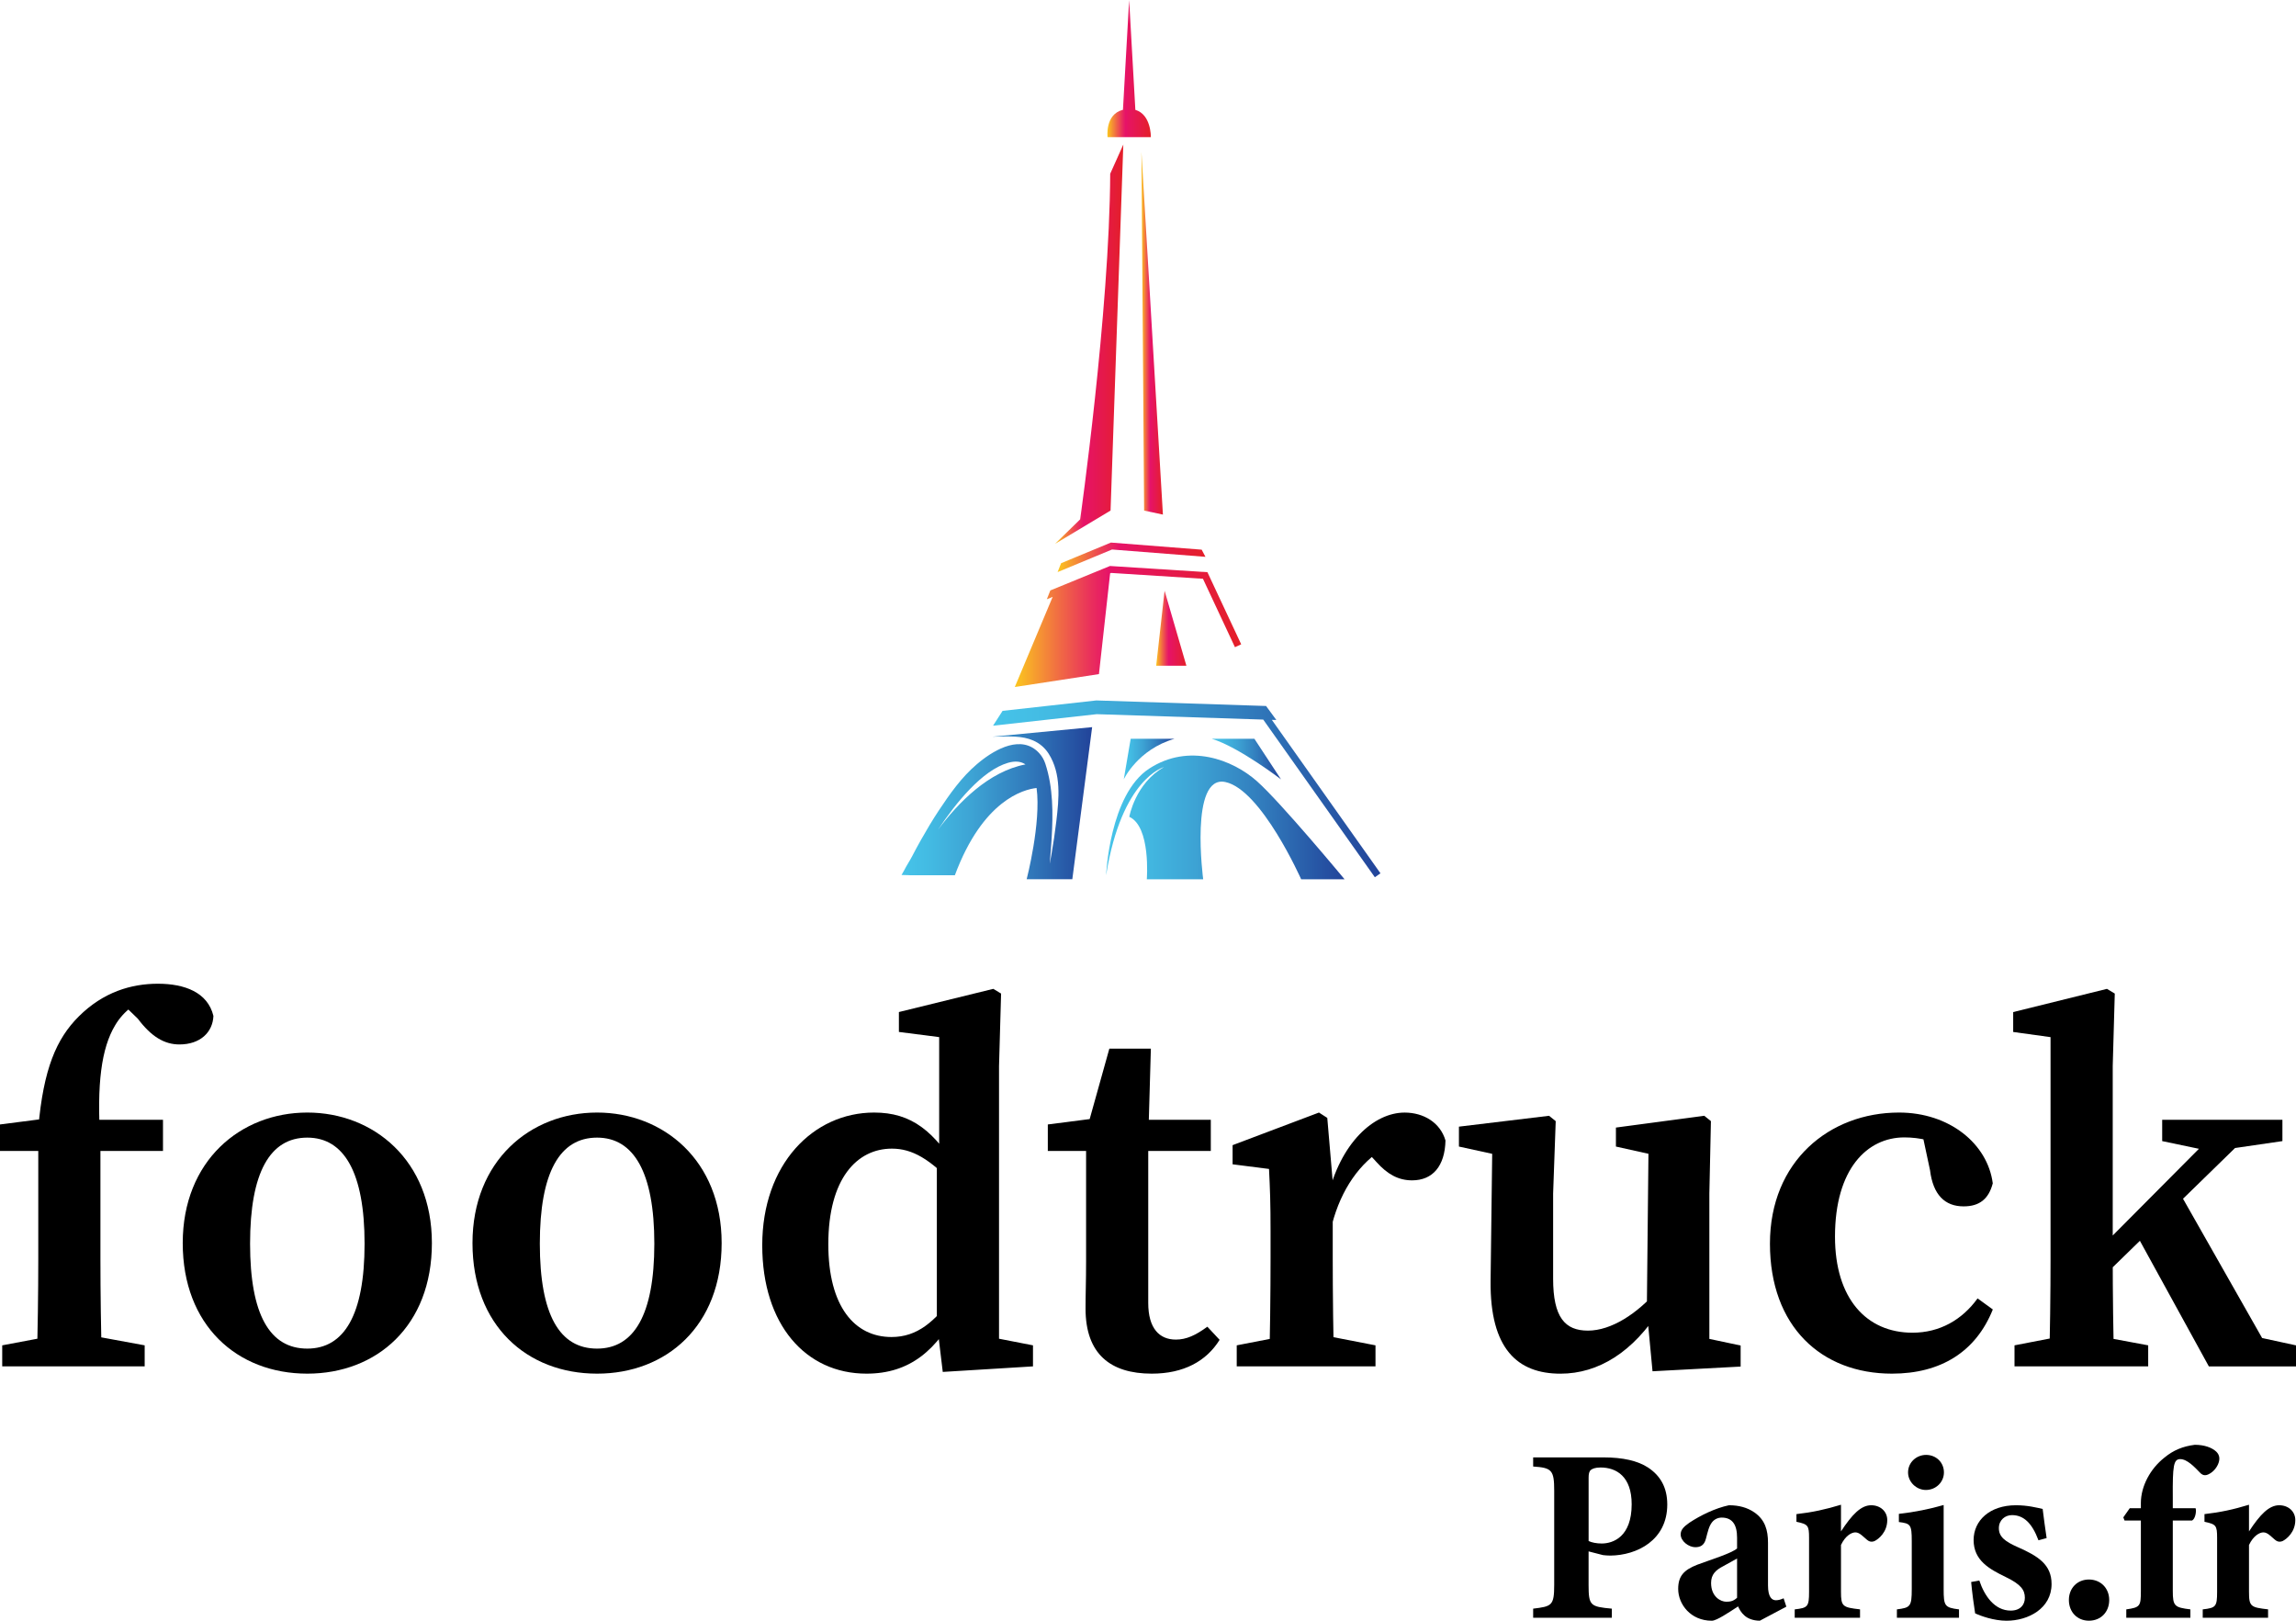
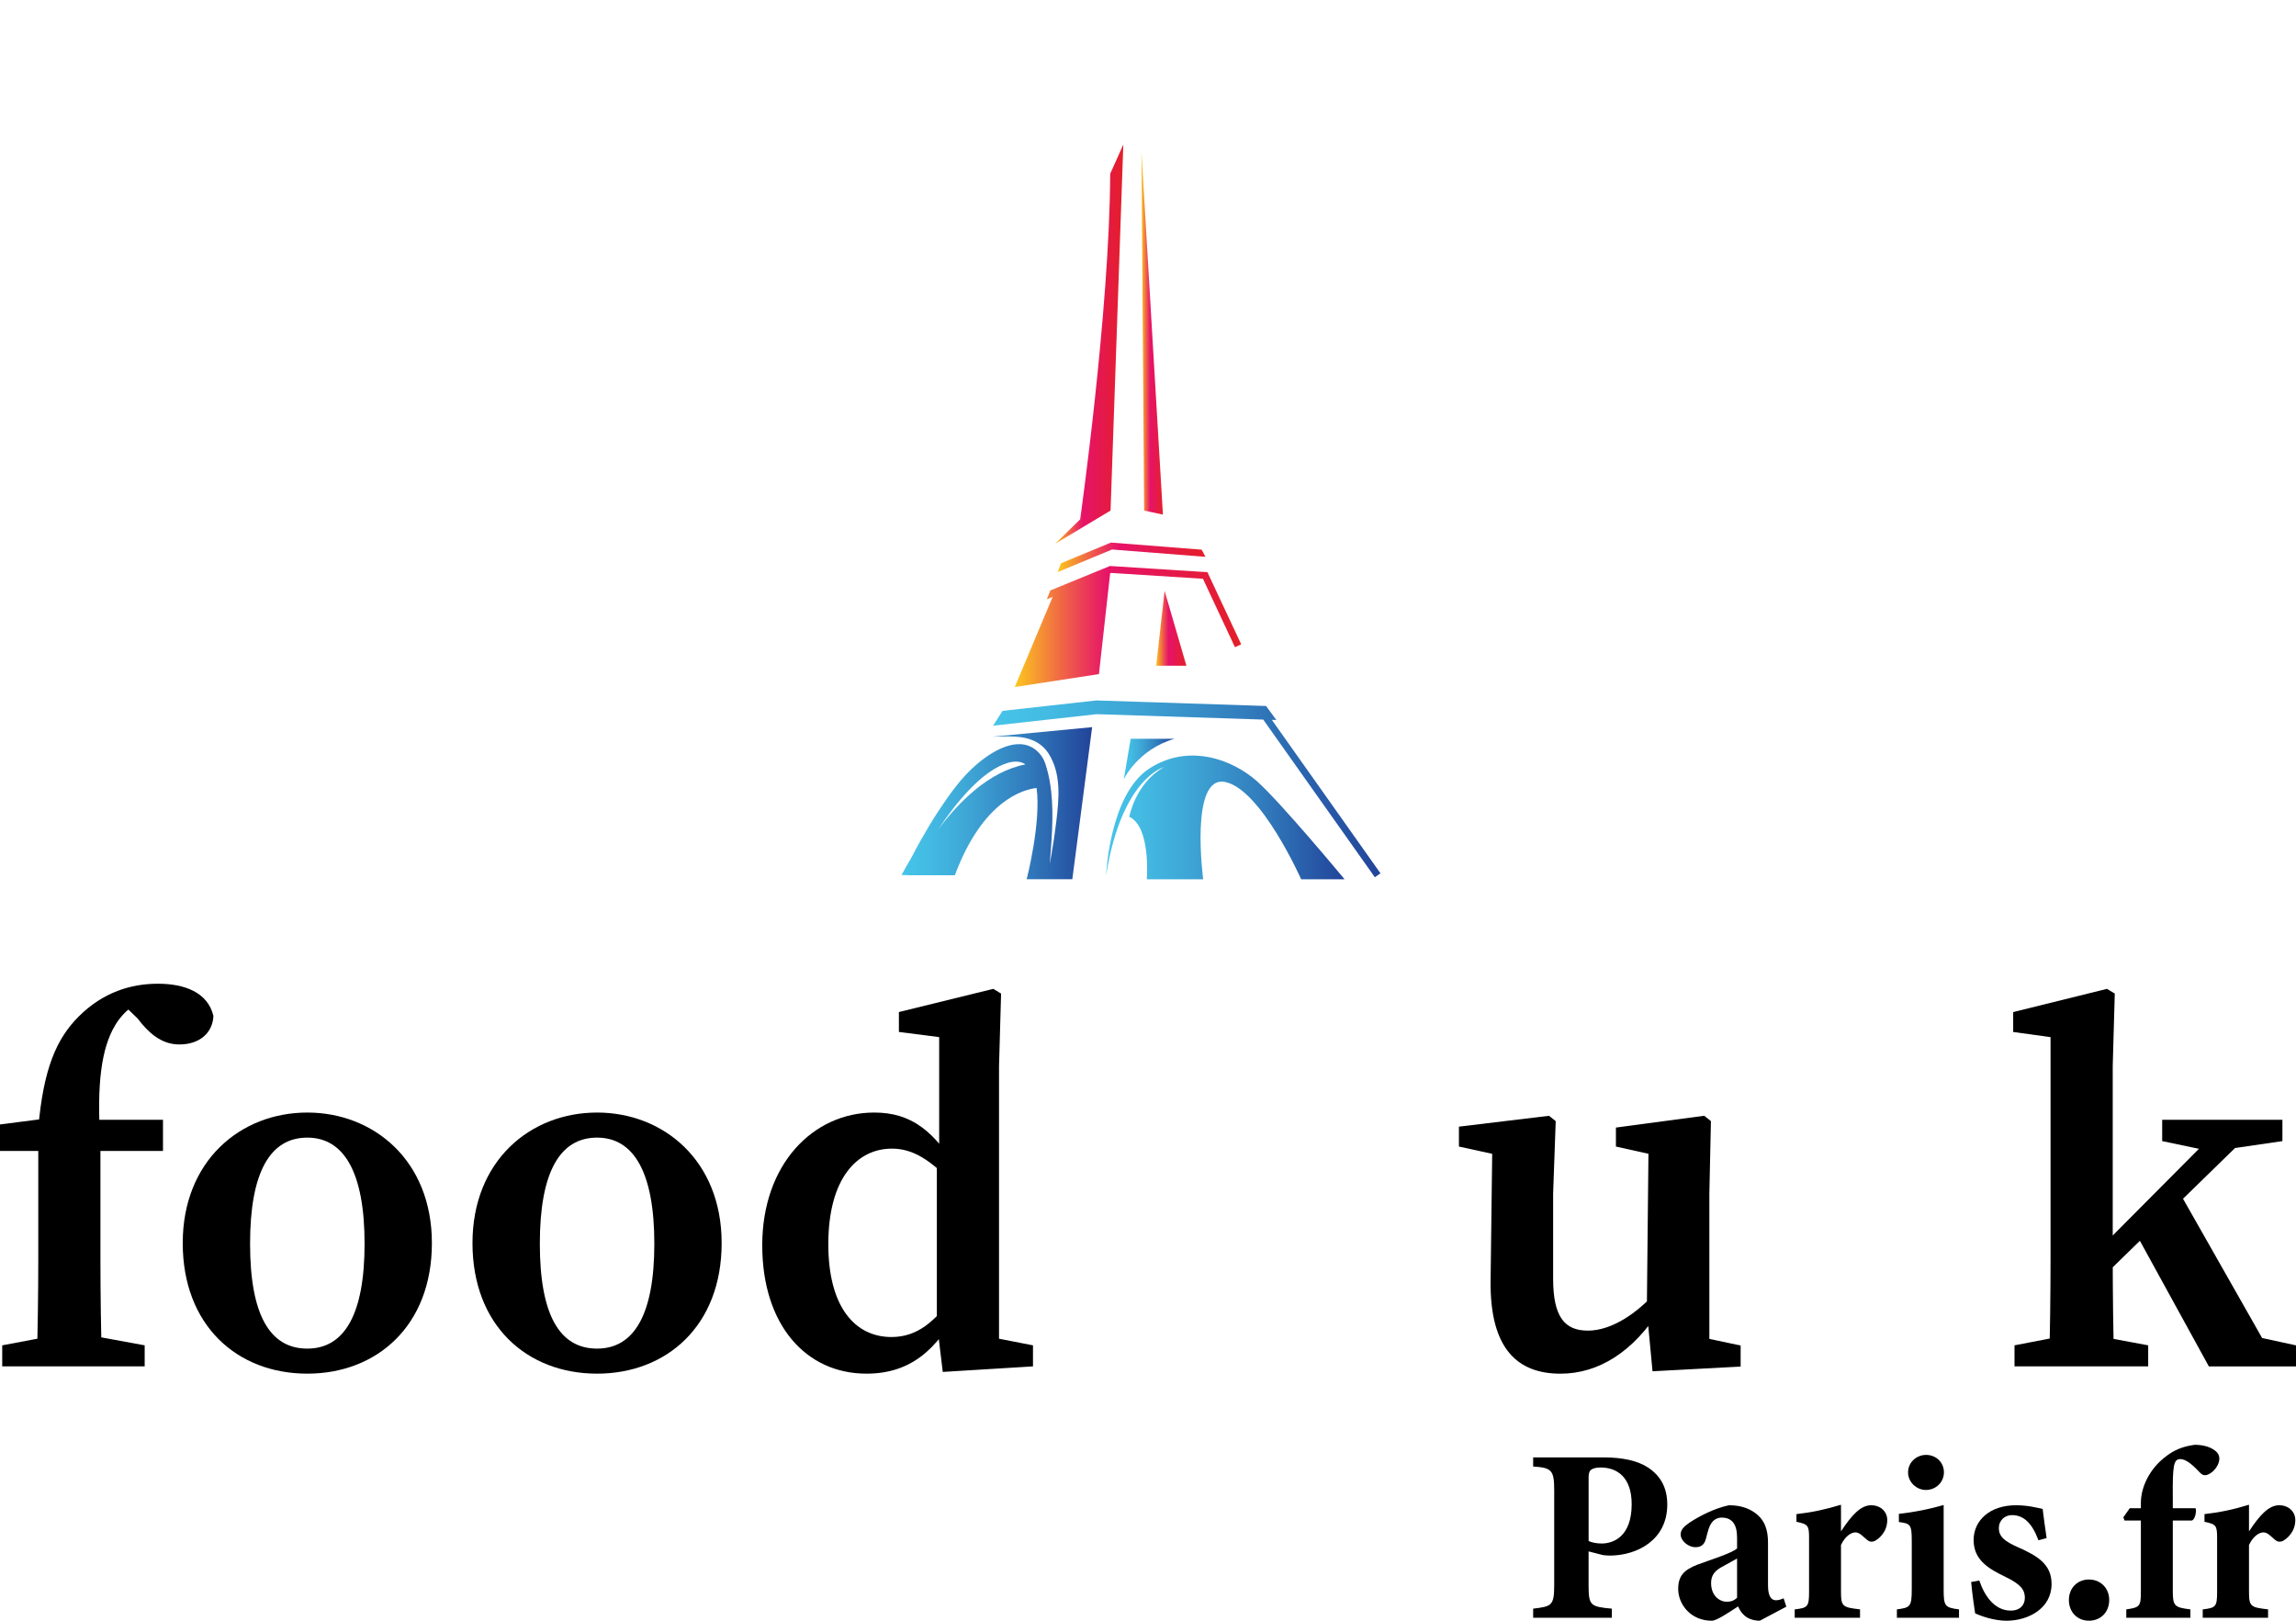
<svg xmlns="http://www.w3.org/2000/svg" width="85" height="60" viewBox="0 0 85 60" fill="none">
  <path d="M1.417 42.608H0V41.628L2.217 41.342L1.417 41.761C1.608 39.568 2.089 38.454 2.915 37.63C3.828 36.72 4.866 36.418 5.846 36.418C6.829 36.418 7.689 36.732 7.901 37.61C7.877 38.213 7.415 38.666 6.642 38.666C6.08 38.666 5.596 38.37 5.102 37.712L4.403 37.035L6.143 36.632L6.463 37.197C6.281 37.069 5.996 36.954 5.767 36.954C5.151 36.954 4.564 37.436 4.257 37.966C3.761 38.799 3.572 40.104 3.718 42.318V46.581C3.718 47.915 3.738 49.25 3.776 50.584H1.359C1.397 49.25 1.417 47.915 1.417 46.581V42.608ZM5.356 49.805V50.584H0.082V49.805L2.103 49.424H3.285L5.356 49.805ZM6.034 41.456V42.609H2.574V41.456H6.034Z" fill="black" />
  <path d="M6.765 46.02C6.765 42.974 8.904 41.187 11.377 41.187C13.825 41.187 15.989 42.953 15.989 46.02C15.989 49.087 13.945 50.853 11.377 50.853C8.778 50.853 6.765 49.066 6.765 46.02ZM13.497 46.041C13.497 43.409 12.739 42.115 11.377 42.115C9.992 42.115 9.258 43.409 9.258 46.041C9.258 48.68 9.992 49.926 11.377 49.926C12.739 49.926 13.497 48.68 13.497 46.041Z" fill="black" />
  <path d="M17.492 46.02C17.492 42.974 19.631 41.187 22.104 41.187C24.552 41.187 26.716 42.953 26.716 46.02C26.716 49.087 24.671 50.853 22.104 50.853C19.505 50.853 17.492 49.066 17.492 46.02ZM24.224 46.041C24.224 43.409 23.466 42.115 22.104 42.115C20.718 42.115 19.985 43.409 19.985 46.041C19.985 48.68 20.718 49.926 22.104 49.926C23.466 49.926 24.224 48.68 24.224 46.041Z" fill="black" />
  <path d="M33.003 49.497C33.95 49.497 34.606 48.944 35.345 47.917L35.545 48.327C34.706 50.002 33.674 50.853 32.077 50.853C29.829 50.853 28.219 49.04 28.219 46.1C28.219 43.097 30.108 41.187 32.361 41.187C33.739 41.187 34.606 41.863 35.544 43.456L35.353 43.888C34.426 42.905 33.774 42.523 33.019 42.523C31.725 42.523 30.665 43.632 30.665 46.062C30.665 48.374 31.644 49.497 33.003 49.497ZM38.242 49.805V50.584L34.902 50.789L34.683 48.97V43.006L34.769 42.779V38.394L33.278 38.203V37.466L36.772 36.608L37.061 36.782L36.985 39.468V50.584L36.174 49.402L38.242 49.805Z" fill="black" />
-   <path d="M43.531 49.592C43.916 49.592 44.263 49.435 44.697 49.115L45.151 49.601C44.659 50.394 43.819 50.853 42.639 50.853C41.109 50.853 40.188 50.125 40.188 48.447C40.188 47.885 40.208 47.428 40.208 46.685V42.609H38.791V41.628L41.106 41.33L40.173 42.029L41.069 38.822H42.606L42.509 42.207V48.237C42.509 49.18 42.923 49.592 43.531 49.592ZM44.825 41.456V42.609H41.365V41.456H44.825Z" fill="black" />
-   <path d="M47.037 46.581V45.572C47.037 44.524 47.018 44.038 46.98 43.275L45.632 43.103V42.394L48.829 41.187L49.137 41.385L49.339 43.747V46.58C49.339 47.762 49.358 49.726 49.396 50.584H46.98C47.018 49.727 47.037 47.763 47.037 46.581ZM45.785 49.805L47.748 49.424H48.959L50.922 49.805V50.584H45.785V49.805ZM48.244 44.035H49.51L49.144 44.364C49.615 42.304 50.866 41.188 52.001 41.188C52.696 41.188 53.319 41.553 53.513 42.221C53.492 43.166 53.042 43.697 52.277 43.697C51.767 43.697 51.362 43.469 50.961 43.022L50.424 42.437L51.277 42.484C50.344 43.038 49.656 44.02 49.314 45.32L48.243 45.25V44.035H48.244Z" fill="black" />
  <path d="M57.498 47.336C57.498 48.773 57.939 49.26 58.787 49.26C59.65 49.26 60.609 48.636 61.369 47.76H61.939V48.879H60.824L61.465 48.46C60.466 50.048 59.18 50.854 57.769 50.854C56.183 50.854 55.157 49.938 55.183 47.422L55.247 42.339L55.754 42.827L54.011 42.446V41.709L57.347 41.307L57.594 41.505L57.498 44.188V47.336H57.498ZM61.178 50.765L60.967 48.527L61.031 42.332L61.538 42.827L59.823 42.446V41.743L63.092 41.306L63.34 41.504L63.282 44.187V50.21L62.409 49.381L64.44 49.812V50.591L61.178 50.765Z" fill="black" />
-   <path d="M67.933 45.78C67.933 48.078 69.102 49.337 70.801 49.337C71.812 49.337 72.64 48.859 73.212 48.067L73.776 48.477C73.147 50.046 71.846 50.853 70.042 50.853C67.429 50.853 65.525 49.106 65.525 46.042C65.525 42.986 67.734 41.187 70.304 41.187C72.167 41.187 73.582 42.34 73.774 43.807C73.623 44.389 73.279 44.66 72.696 44.66C72.002 44.66 71.564 44.236 71.451 43.319L71.127 41.802L72.267 42.549C71.644 42.241 71.072 42.107 70.501 42.107C69.126 42.108 67.933 43.27 67.933 45.78Z" fill="black" />
  <path d="M78.002 36.608L78.291 36.782L78.215 39.468V46.51C78.215 47.81 78.234 49.516 78.272 50.584H75.856C75.894 49.516 75.913 47.81 75.913 46.581V38.395L74.53 38.204V37.467L78.002 36.608ZM79.528 49.805V50.584H74.579V49.805L76.55 49.424H77.479L79.528 49.805ZM83.814 41.456L77.035 48.066V46.925L82.472 41.457H83.814V41.456ZM82.658 49.298L85 49.806V50.585H81.774L79.016 45.562L80.627 44.043L84.169 50.279L82.658 49.298ZM81.87 42.626L80.046 42.244V41.456H84.497V42.244L82.374 42.554L81.87 42.626Z" fill="black" />
  <path d="M59.361 53.953C60.085 53.953 60.634 54.081 61.01 54.327C61.468 54.629 61.724 55.067 61.724 55.698C61.724 57.022 60.598 57.579 59.618 57.588C59.526 57.588 59.407 57.579 59.343 57.57L58.811 57.433V58.675C58.811 59.443 58.875 59.479 59.672 59.553V59.89H56.759V59.553C57.446 59.47 57.538 59.443 57.538 58.675V55.186C57.538 54.419 57.446 54.337 56.759 54.291V53.953H59.361ZM58.812 57.049C58.922 57.104 59.105 57.141 59.297 57.141C59.719 57.141 60.406 56.894 60.406 55.688C60.406 54.665 59.847 54.327 59.252 54.327C59.06 54.327 58.949 54.373 58.895 54.418C58.831 54.473 58.812 54.564 58.812 54.701V57.049H58.812Z" fill="black" />
  <path d="M65.151 59.999C64.903 59.999 64.702 59.917 64.583 59.808C64.455 59.698 64.391 59.57 64.345 59.47C63.997 59.698 63.548 60 63.374 60C62.586 60 62.128 59.388 62.128 58.822C62.128 58.338 62.347 58.118 62.833 57.927C63.373 57.726 64.097 57.506 64.308 57.324V56.922C64.308 56.447 64.134 56.182 63.74 56.182C63.584 56.182 63.456 56.255 63.374 56.364C63.264 56.511 63.227 56.693 63.154 56.967C63.09 57.214 62.943 57.278 62.76 57.278C62.522 57.278 62.22 57.058 62.22 56.803C62.22 56.638 62.33 56.519 62.54 56.373C62.953 56.099 63.493 55.835 64.006 55.725C64.372 55.725 64.684 55.807 64.949 55.99C65.344 56.264 65.453 56.647 65.453 57.113V58.694C65.453 59.132 65.6 59.242 65.747 59.242C65.838 59.242 65.93 59.214 66.031 59.169L66.132 59.479L65.151 59.999ZM64.308 57.697C64.143 57.789 63.978 57.88 63.795 57.981C63.511 58.127 63.346 58.291 63.346 58.602C63.346 59.114 63.703 59.296 63.905 59.296C64.033 59.296 64.161 59.287 64.308 59.15C64.308 58.721 64.308 58.127 64.308 57.697Z" fill="black" />
  <path d="M68.86 59.89H66.442V59.58C66.927 59.525 66.973 59.479 66.973 58.931V56.931C66.973 56.474 66.937 56.428 66.506 56.337V56.053C67.074 55.99 67.587 55.88 68.155 55.706C68.155 56.008 68.155 56.401 68.155 56.693C68.567 56.063 68.897 55.725 69.273 55.725C69.612 55.725 69.868 55.953 69.868 56.273C69.868 56.72 69.548 56.976 69.401 57.049C69.273 57.104 69.181 57.058 69.117 57.003C68.961 56.875 68.842 56.729 68.687 56.729C68.549 56.729 68.32 56.848 68.155 57.195V58.93C68.155 59.478 68.219 59.505 68.86 59.579V59.89Z" fill="black" />
  <path d="M70.225 59.89V59.58C70.72 59.516 70.775 59.479 70.775 58.83V57.049C70.775 56.437 70.729 56.401 70.298 56.346V56.044C70.875 55.981 71.452 55.862 71.956 55.716C71.956 56.099 71.956 56.474 71.956 56.849V58.83C71.956 59.452 71.993 59.515 72.524 59.58V59.89H70.225ZM71.297 55.159C70.949 55.159 70.638 54.866 70.638 54.51C70.638 54.135 70.949 53.861 71.306 53.861C71.673 53.861 71.966 54.135 71.966 54.51C71.966 54.866 71.672 55.159 71.297 55.159Z" fill="black" />
  <path d="M75.466 57.022C75.227 56.382 74.916 56.09 74.485 56.09C74.229 56.09 74 56.273 74 56.574C74 56.894 74.229 57.068 74.705 57.278C75.447 57.606 75.951 57.917 75.951 58.639C75.951 59.552 75.081 60 74.284 60C73.808 60 73.313 59.818 73.121 59.726C73.084 59.516 73.001 58.886 72.974 58.566L73.276 58.511C73.468 59.086 73.844 59.625 74.439 59.625C74.787 59.625 74.962 59.416 74.962 59.151C74.962 58.867 74.824 58.657 74.256 58.383C73.652 58.09 73.065 57.771 73.065 57.013C73.065 56.291 73.661 55.725 74.632 55.725C75.071 55.725 75.411 55.816 75.621 55.862C75.649 56.109 75.731 56.694 75.768 56.94L75.466 57.022Z" fill="black" />
  <path d="M77.334 59.999C76.903 59.999 76.592 59.68 76.592 59.232C76.592 58.794 76.903 58.474 77.334 58.474C77.765 58.474 78.085 58.793 78.085 59.232C78.085 59.68 77.773 59.999 77.334 59.999Z" fill="black" />
  <path d="M79.257 55.834V55.643C79.257 55.021 79.605 54.373 80.128 53.962C80.457 53.688 80.815 53.541 81.255 53.487C81.603 53.487 81.887 53.587 82.051 53.743C82.18 53.871 82.18 54.017 82.134 54.154C82.079 54.319 81.951 54.474 81.804 54.556C81.648 54.647 81.557 54.62 81.465 54.538C81.245 54.309 80.971 54.017 80.714 54.017C80.466 54.017 80.43 54.264 80.439 55.442V55.835H81.282C81.319 55.926 81.282 56.218 81.153 56.291H80.439V58.895C80.439 59.461 80.503 59.507 81.09 59.58V59.89H78.717V59.58C79.23 59.507 79.257 59.461 79.257 58.895V56.291H78.653L78.607 56.173L78.845 55.835H79.257V55.834Z" fill="black" />
  <path d="M83.966 59.89H81.547V59.58C82.033 59.525 82.079 59.479 82.079 58.931V56.931C82.079 56.474 82.042 56.428 81.612 56.337V56.053C82.18 55.99 82.693 55.88 83.26 55.706C83.26 56.008 83.26 56.401 83.26 56.693C83.673 56.063 84.003 55.725 84.378 55.725C84.717 55.725 84.974 55.953 84.974 56.273C84.974 56.72 84.653 56.976 84.507 57.049C84.378 57.104 84.287 57.058 84.222 57.003C84.067 56.875 83.948 56.729 83.792 56.729C83.655 56.729 83.426 56.848 83.26 57.195V58.93C83.26 59.478 83.325 59.505 83.966 59.579V59.89Z" fill="black" />
  <path d="M38.244 27.411C38.484 27.513 38.682 27.682 38.822 27.902C39.296 28.648 39.205 29.569 39.106 30.403C39.058 30.816 38.996 31.227 38.924 31.636C38.907 31.73 38.89 31.823 38.873 31.916C38.869 31.936 38.865 31.956 38.861 31.976C38.889 31.665 38.914 31.355 38.932 31.044C38.987 30.118 38.991 29.162 38.699 28.272C38.651 28.125 38.572 27.989 38.467 27.876C37.825 27.185 36.858 27.729 36.271 28.203C36.236 28.231 36.201 28.261 36.166 28.29C35.595 28.775 35.16 29.394 34.749 30.014C34.516 30.367 34.299 30.731 34.092 31.099C33.983 31.293 33.877 31.488 33.775 31.685C33.68 31.869 33.562 32.042 33.469 32.227C33.461 32.242 33.375 32.392 33.375 32.392C33.375 32.392 33.597 32.398 33.678 32.4L33.677 32.401H35.35C36.388 29.618 37.893 29.226 38.375 29.172C38.55 30.457 38.008 32.55 38.008 32.55H39.698L40.432 26.919C40.432 26.919 36.738 27.273 36.738 27.273C37.42 27.259 37.839 27.238 38.244 27.411ZM34.72 30.724C35.406 29.694 36.365 28.52 37.313 28.241C37.591 28.159 37.803 28.19 37.964 28.299C36.607 28.557 35.478 29.706 34.72 30.724Z" fill="url(#paint0_linear_10417_1138)" />
  <path d="M41.859 27.349L41.603 28.852C41.603 28.852 42.116 27.746 43.483 27.349H41.859Z" fill="url(#paint1_linear_10417_1138)" />
-   <path d="M46.438 27.349H44.857C45.861 27.653 47.424 28.852 47.424 28.852L46.438 27.349Z" fill="url(#paint2_linear_10417_1138)" />
  <path d="M46.53 28.918C45.636 28.125 44.013 27.498 42.543 28.455C41.073 29.413 40.949 32.402 40.949 32.402C41.524 28.804 43.093 28.398 43.093 28.398C42.027 28.996 41.807 30.239 41.807 30.239C42.611 30.602 42.456 32.551 42.456 32.551H44.543C44.543 32.551 44.029 28.67 45.363 28.951C46.696 29.232 48.17 32.551 48.17 32.551H49.777C49.776 32.551 47.425 29.711 46.53 28.918Z" fill="url(#paint3_linear_10417_1138)" />
  <path d="M43.921 24.645L43.114 21.87L42.803 24.645H43.921Z" fill="url(#paint4_linear_10417_1138)" />
  <path d="M41.586 5.351L41.101 6.432C41.076 11.56 39.988 19.227 39.988 19.227L39.06 20.132L41.114 18.901L41.586 5.351Z" fill="url(#paint5_linear_10417_1138)" />
  <path d="M42.356 18.902L43.052 19.05L42.257 5.624L42.356 18.902Z" fill="url(#paint6_linear_10417_1138)" />
  <path d="M47.084 26.649L47.251 26.654L46.871 26.136L40.601 25.931L40.583 25.931L37.116 26.316L36.764 26.865L40.602 26.439L46.766 26.639L50.898 32.476L51.106 32.33L47.084 26.649Z" fill="url(#paint7_linear_10417_1138)" />
  <path d="M44.7 21.183L41.122 20.955L41.093 20.953L38.884 21.858L38.755 22.185L38.97 22.097L37.569 25.433L40.684 24.955L41.098 21.225L41.135 21.21L44.534 21.426L45.719 23.959L45.95 23.852L44.7 21.183Z" fill="url(#paint8_linear_10417_1138)" />
  <path d="M39.153 21.179L41.168 20.343L44.627 20.614C44.579 20.522 44.531 20.43 44.487 20.349L41.127 20.086L39.283 20.85L39.153 21.179Z" fill="url(#paint9_linear_10417_1138)" />
-   <path d="M42.606 5.078L42.605 5.054C42.605 5.054 42.614 4.236 42.032 4.067L41.802 0L41.572 4.065C40.898 4.231 41.003 5.078 41.003 5.078H42.332H42.606Z" fill="url(#paint10_linear_10417_1138)" />
  <defs>
    <linearGradient id="paint0_linear_10417_1138" x1="33.375" y1="29.736" x2="40.432" y2="29.736" gradientUnits="userSpaceOnUse">
      <stop stop-color="#46C4E9" />
      <stop offset="0.141" stop-color="#43BBE3" />
      <stop offset="0.371" stop-color="#3DA3D4" />
      <stop offset="0.661" stop-color="#317BBC" />
      <stop offset="0.997" stop-color="#22449A" />
      <stop offset="1" stop-color="#22449A" />
    </linearGradient>
    <linearGradient id="paint1_linear_10417_1138" x1="41.603" y1="28.101" x2="43.483" y2="28.101" gradientUnits="userSpaceOnUse">
      <stop stop-color="#46C4E9" />
      <stop offset="0.141" stop-color="#43BBE3" />
      <stop offset="0.371" stop-color="#3DA3D4" />
      <stop offset="0.661" stop-color="#317BBC" />
      <stop offset="0.997" stop-color="#22449A" />
      <stop offset="1" stop-color="#22449A" />
    </linearGradient>
    <linearGradient id="paint2_linear_10417_1138" x1="44.857" y1="28.101" x2="47.425" y2="28.101" gradientUnits="userSpaceOnUse">
      <stop stop-color="#46C4E9" />
      <stop offset="0.141" stop-color="#43BBE3" />
      <stop offset="0.371" stop-color="#3DA3D4" />
      <stop offset="0.661" stop-color="#317BBC" />
      <stop offset="0.997" stop-color="#22449A" />
      <stop offset="1" stop-color="#22449A" />
    </linearGradient>
    <linearGradient id="paint3_linear_10417_1138" x1="40.948" y1="30.261" x2="49.776" y2="30.261" gradientUnits="userSpaceOnUse">
      <stop stop-color="#46C4E9" />
      <stop offset="0.141" stop-color="#43BBE3" />
      <stop offset="0.371" stop-color="#3DA3D4" />
      <stop offset="0.661" stop-color="#317BBC" />
      <stop offset="0.997" stop-color="#22449A" />
      <stop offset="1" stop-color="#22449A" />
    </linearGradient>
    <linearGradient id="paint4_linear_10417_1138" x1="42.803" y1="23.257" x2="43.921" y2="23.257" gradientUnits="userSpaceOnUse">
      <stop stop-color="#FBC71E" />
      <stop offset="0.203" stop-color="#F06845" />
      <stop offset="0.347" stop-color="#E92B5E" />
      <stop offset="0.416" stop-color="#E61368" />
      <stop offset="0.72" stop-color="#E51949" />
      <stop offset="1" stop-color="#E41F28" />
    </linearGradient>
    <linearGradient id="paint5_linear_10417_1138" x1="39.06" y1="12.742" x2="41.586" y2="12.742" gradientUnits="userSpaceOnUse">
      <stop stop-color="#FBC71E" />
      <stop offset="0.203" stop-color="#F06845" />
      <stop offset="0.347" stop-color="#E92B5E" />
      <stop offset="0.416" stop-color="#E61368" />
      <stop offset="0.72" stop-color="#E51949" />
      <stop offset="1" stop-color="#E41F28" />
    </linearGradient>
    <linearGradient id="paint6_linear_10417_1138" x1="42.257" y1="12.337" x2="43.052" y2="12.337" gradientUnits="userSpaceOnUse">
      <stop stop-color="#FBC71E" />
      <stop offset="0.203" stop-color="#F06845" />
      <stop offset="0.347" stop-color="#E92B5E" />
      <stop offset="0.416" stop-color="#E61368" />
      <stop offset="0.72" stop-color="#E51949" />
      <stop offset="1" stop-color="#E41F28" />
    </linearGradient>
    <linearGradient id="paint7_linear_10417_1138" x1="36.764" y1="29.203" x2="51.106" y2="29.203" gradientUnits="userSpaceOnUse">
      <stop stop-color="#46C4E9" />
      <stop offset="0.141" stop-color="#43BBE3" />
      <stop offset="0.371" stop-color="#3DA3D4" />
      <stop offset="0.661" stop-color="#317BBC" />
      <stop offset="0.997" stop-color="#22449A" />
      <stop offset="1" stop-color="#22449A" />
    </linearGradient>
    <linearGradient id="paint8_linear_10417_1138" x1="37.569" y1="23.193" x2="45.949" y2="23.193" gradientUnits="userSpaceOnUse">
      <stop stop-color="#FBC71E" />
      <stop offset="0.203" stop-color="#F06845" />
      <stop offset="0.347" stop-color="#E92B5E" />
      <stop offset="0.416" stop-color="#E61368" />
      <stop offset="0.72" stop-color="#E51949" />
      <stop offset="1" stop-color="#E41F28" />
    </linearGradient>
    <linearGradient id="paint9_linear_10417_1138" x1="39.153" y1="20.632" x2="44.627" y2="20.632" gradientUnits="userSpaceOnUse">
      <stop stop-color="#FBC71E" />
      <stop offset="0.203" stop-color="#F06845" />
      <stop offset="0.347" stop-color="#E92B5E" />
      <stop offset="0.416" stop-color="#E61368" />
      <stop offset="0.72" stop-color="#E51949" />
      <stop offset="1" stop-color="#E41F28" />
    </linearGradient>
    <linearGradient id="paint10_linear_10417_1138" x1="40.996" y1="2.539" x2="42.606" y2="2.539" gradientUnits="userSpaceOnUse">
      <stop stop-color="#FBC71E" />
      <stop offset="0.203" stop-color="#F06845" />
      <stop offset="0.347" stop-color="#E92B5E" />
      <stop offset="0.416" stop-color="#E61368" />
      <stop offset="0.72" stop-color="#E51949" />
      <stop offset="1" stop-color="#E41F28" />
    </linearGradient>
  </defs>
</svg>